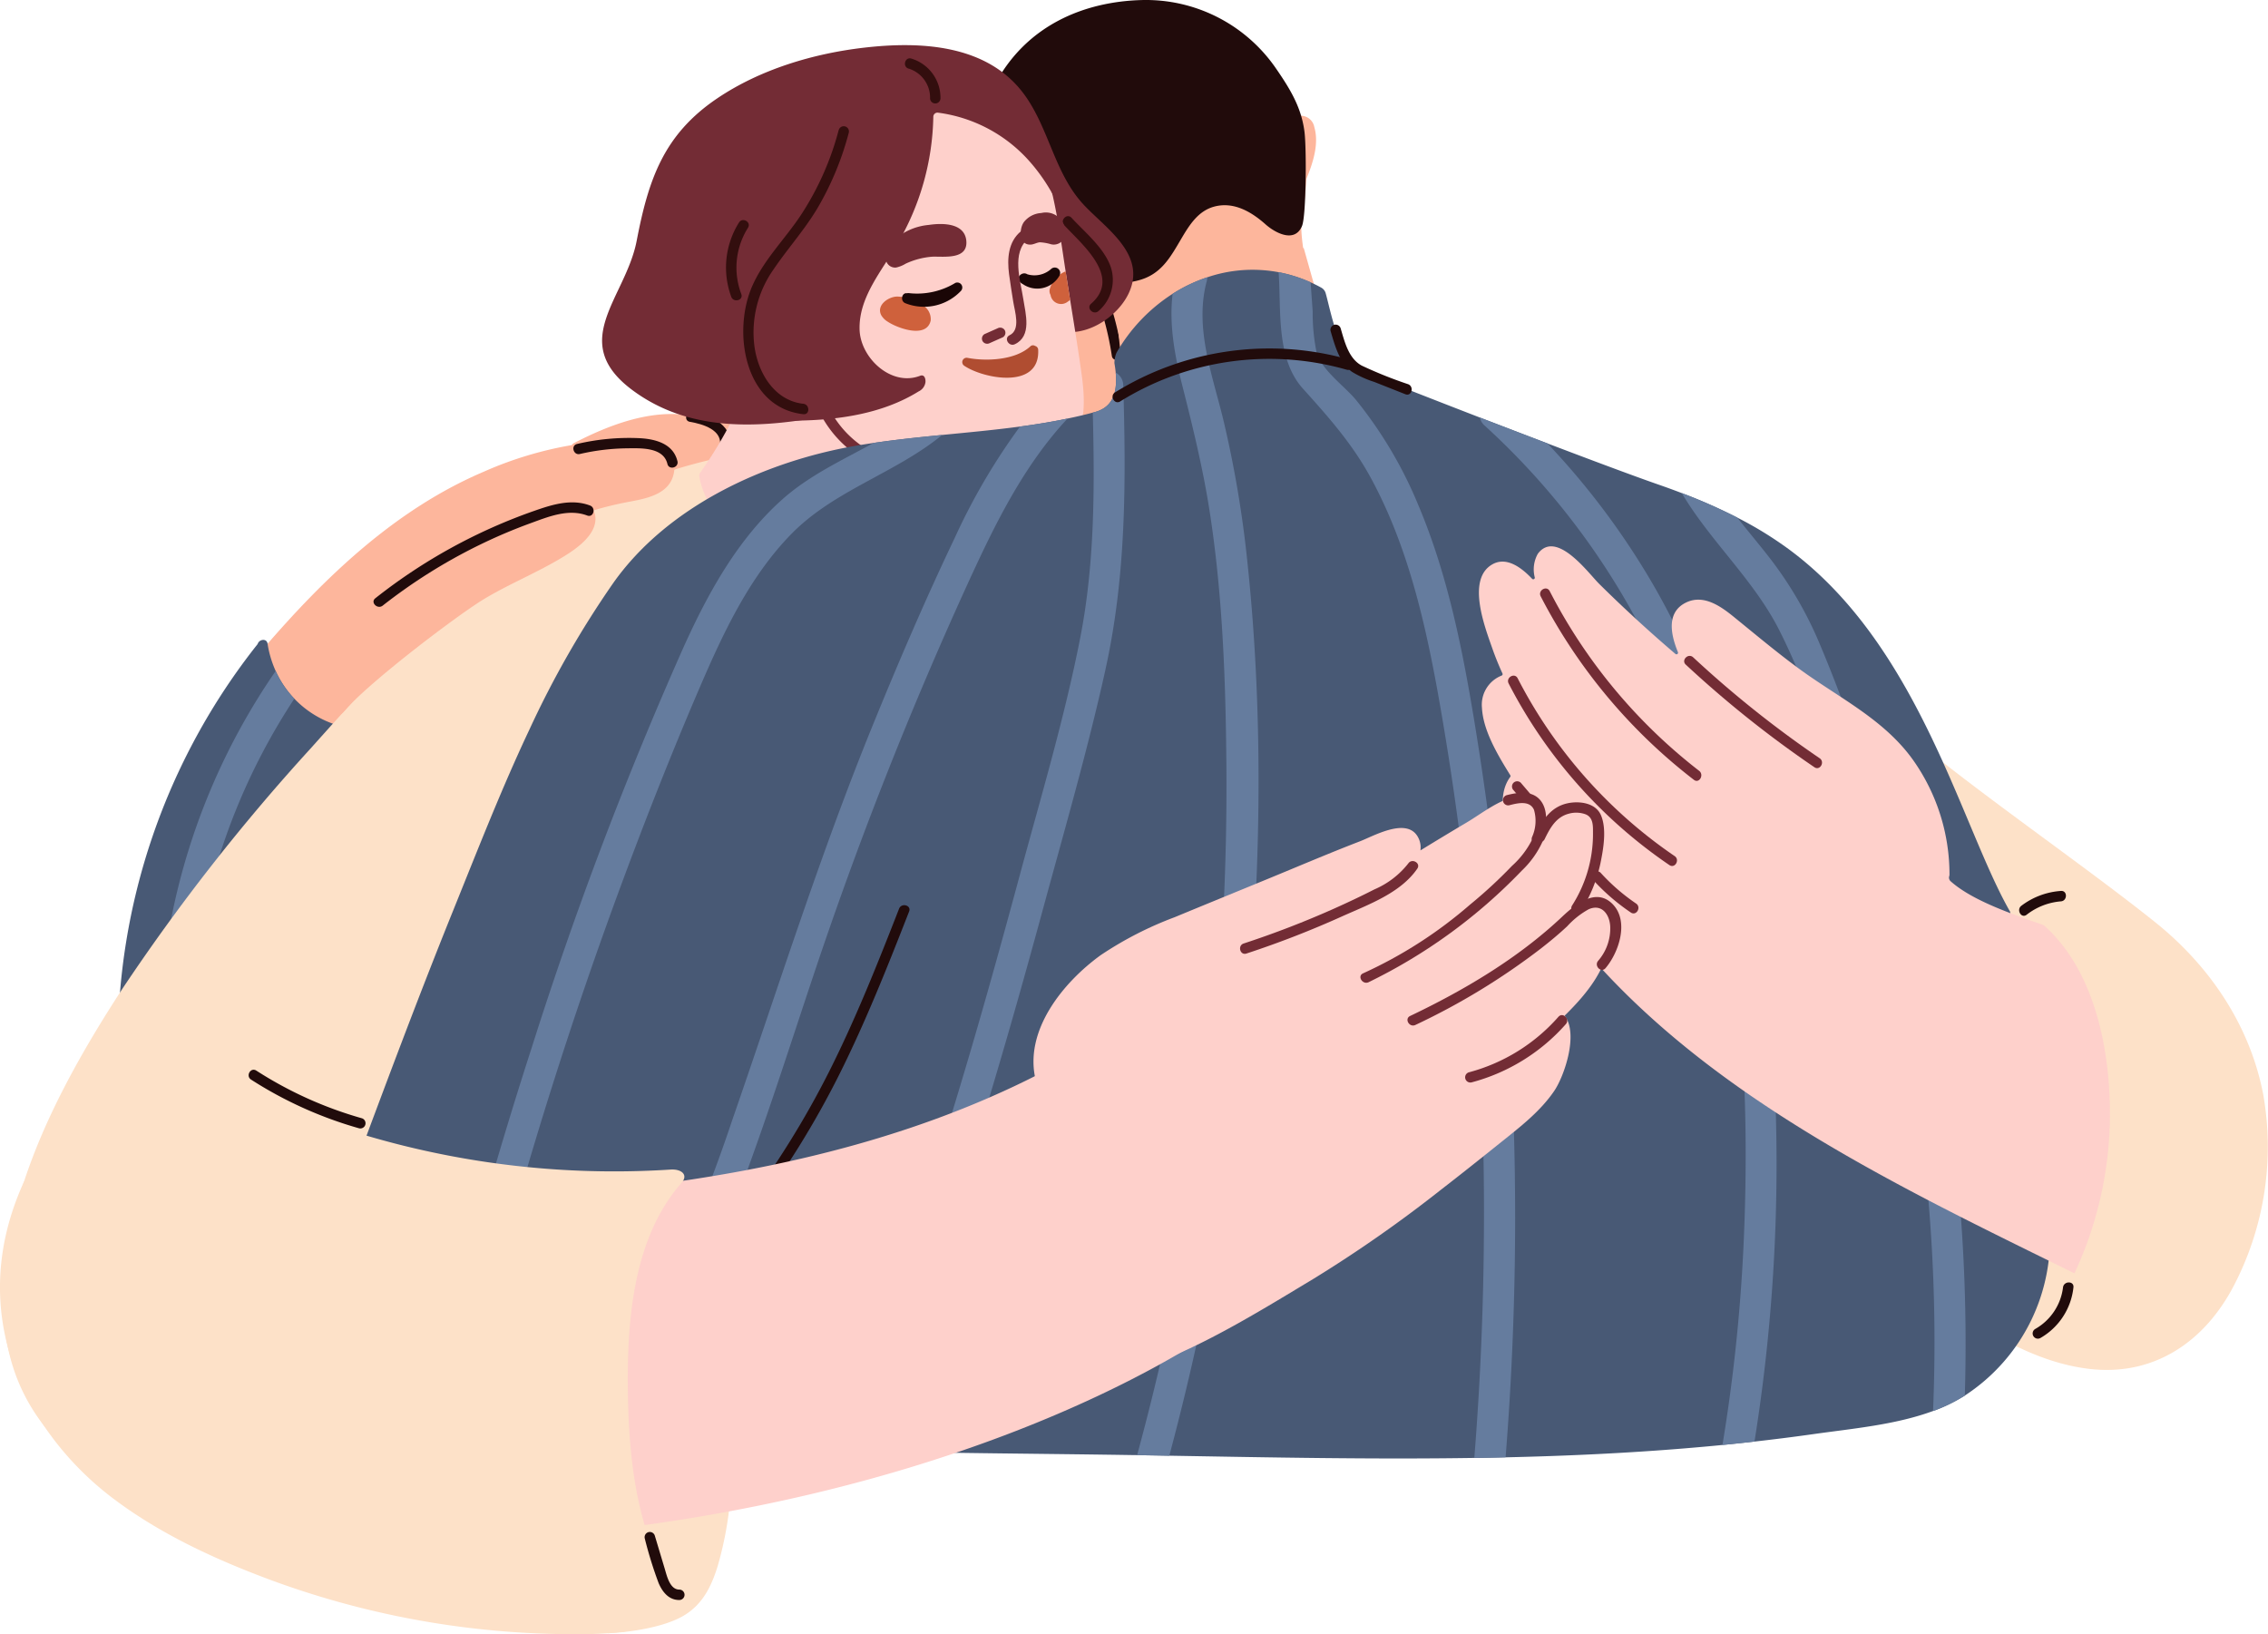
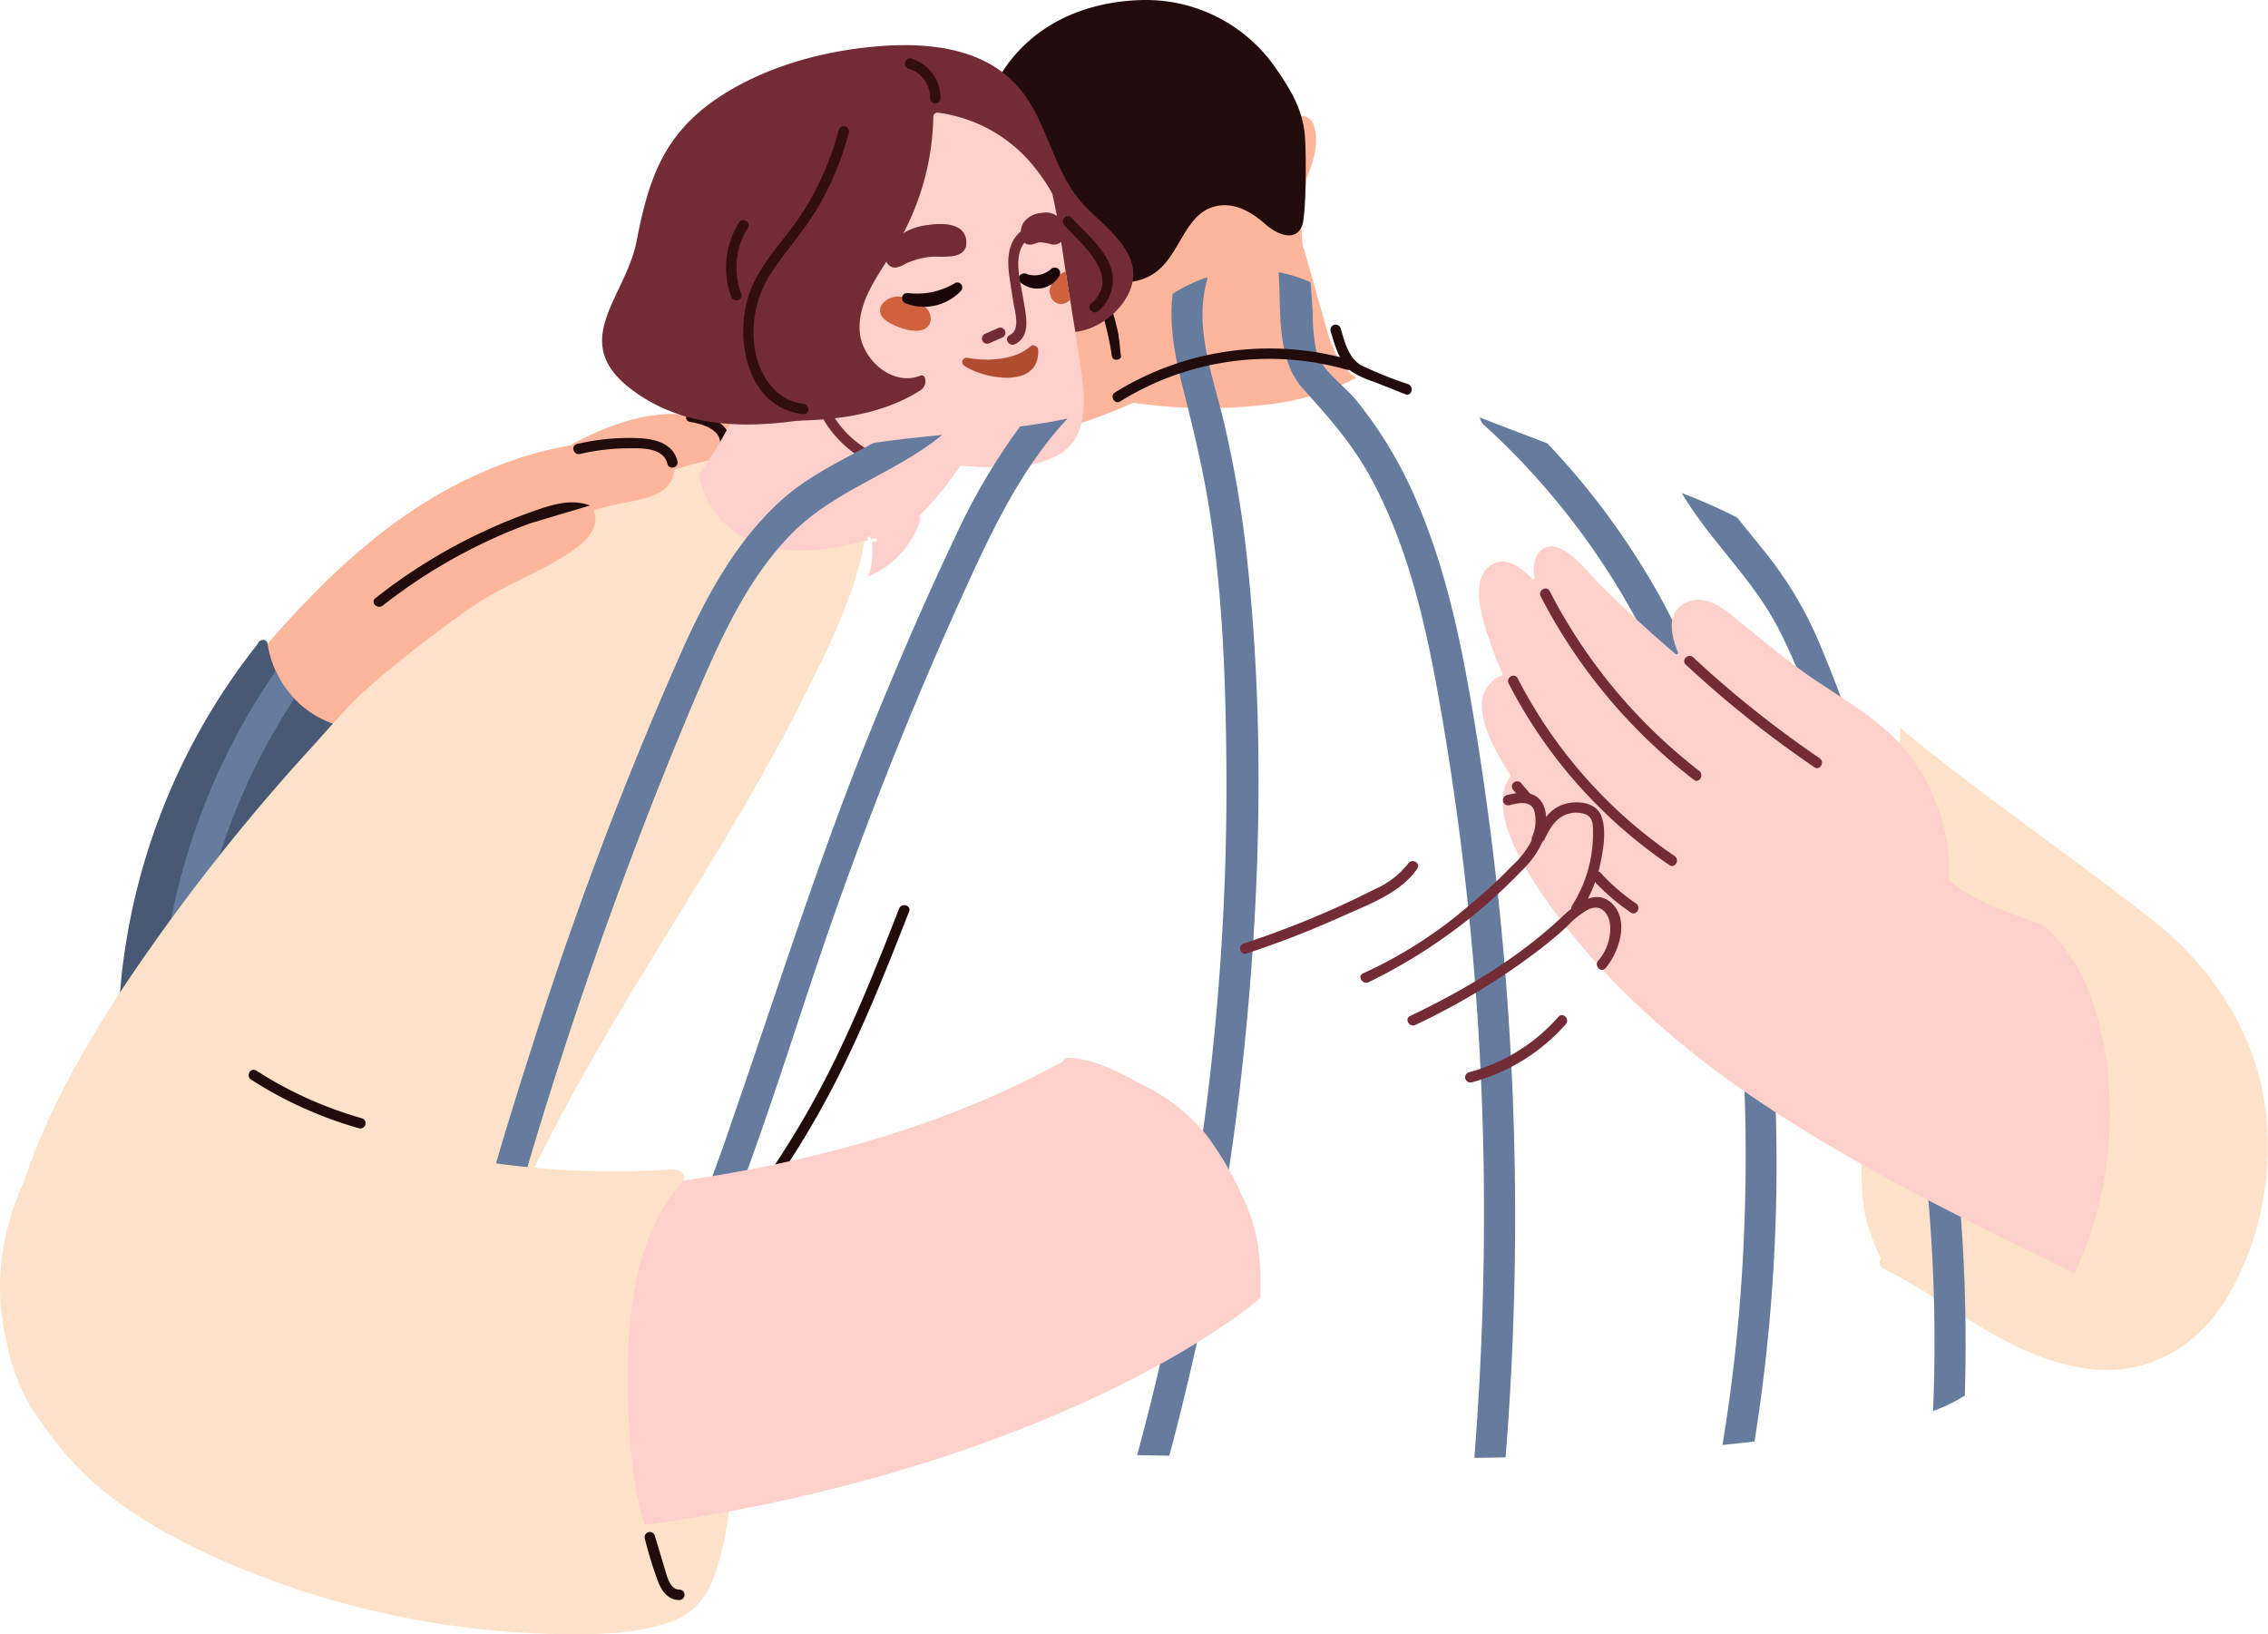
<svg xmlns="http://www.w3.org/2000/svg" width="319.145" height="229.947" viewBox="0 0 319.145 229.947">
  <defs>
    <clipPath id="clip-path">
      <rect id="長方形_3434" data-name="長方形 3434" width="319.145" height="229.947" fill="none" />
    </clipPath>
  </defs>
  <g id="グループ_1273" data-name="グループ 1273" transform="translate(0 0)">
    <g id="グループ_1272" data-name="グループ 1272" transform="translate(0 0)" clip-path="url(#clip-path)">
      <path id="パス_11022" data-name="パス 11022" d="M1659.558,678.126c-1.921-9.731-7.624-18.008-15.162-24.044-10.21-8.176-25.874-18.854-35.833-27.346-.19-.162-.306,30.186-3.121,42.747a86.51,86.51,0,0,0-2.3,17.178,37.7,37.7,0,0,0,.412,8.546,29.013,29.013,0,0,0,2.273,6.218.891.891,0,0,0,.267,1.368c9.548,4.7,17.736,12.615,28.646,14.089,9.3,1.257,16.613-3.683,20.78-11.778a42.333,42.333,0,0,0,4.042-26.977" transform="translate(-1341.123 -524.319)" fill="#fde1c8" />
      <path id="パス_11023" data-name="パス 11023" d="M575.163,355.182a.23.23,0,0,0-.148.329.2.2,0,0,0-.207.119,15.774,15.774,0,0,0-1.469,4.42,3.011,3.011,0,0,0-.215.774c-.322.045-.19.516.118.472l.052-.007a.278.278,0,0,0,.124-.017l8.793-1.233c1.026-.144,2.558-.082,3.456-.665a2.191,2.191,0,0,0,.709-2.005c-.032-5.315-8.261-2.971-11.213-2.187" transform="translate(-479.312 -296.142)" fill="#fdb69c" />
      <path id="パス_11024" data-name="パス 11024" d="M291.175,359.882c-1-1.98-3.475-2.843-5.5-3.182-5.612-.937-11.5,1.339-16.4,3.873a.674.674,0,0,0-.3.283,52.317,52.317,0,0,0-12.422,3.757c-12.433,5.306-22.344,14.823-31.035,24.94a.773.773,0,0,0,.206,1.169c2.006,5.5,4.656,12.017,10.834,13.838,3.184.938,4.512-.914,6.516-3.148,2.675-2.982,5.264-6.04,7.937-9.024,10.593-11.823,23.256-20.837,38.494-25.62a.737.737,0,0,0,.436-1.04c1.185-1.706,2.279-3.792,1.239-5.845" transform="translate(-188.505 -298.231)" fill="#fdb69c" />
      <path id="パス_11025" data-name="パス 11025" d="M139.556,563.227a13.989,13.989,0,0,1-15.9-7.857,14.82,14.82,0,0,1-1.148-3.853c-.127-.806-1.2-.616-1.392.049a90.786,90.786,0,0,0-19.67,57.4.694.694,0,0,0,.708.7.807.807,0,0,0,1.162.2c3.287-2.6,5.03-6.827,7.6-10.064,3.1-3.9,6.524-7.54,9.781-11.3q10.021-11.588,19.514-23.621a1.1,1.1,0,0,0-.654-1.65" transform="translate(-84.859 -460.949)" fill="#485975" />
      <path id="パス_11026" data-name="パス 11026" d="M596.958,359.847c.744-3.288-2.544-4.882-5.218-5.33-.922-.155-1.318,1.257-.389,1.413,1.753.294,4.738,1.131,4.2,3.527-.208.918,1.2,1.31,1.413.389" transform="translate(-494.273 -296.576)" fill="#210b0b" />
      <path id="パス_11027" data-name="パス 11027" d="M164.3,581.7a89.227,89.227,0,0,0-13.131,32.342c-.532,2.779-4.771,1.592-4.239-1.172a92.864,92.864,0,0,1,14.743-35.062A14.111,14.111,0,0,0,164.3,581.7" transform="translate(-122.882 -483.389)" fill="#657c9e" />
      <path id="パス_11028" data-name="パス 11028" d="M122.6,382.33c-1.7-2.112-6.291-6.246-4.949-3.332-33.815.83-53.358,22.1-71.524,42.412a283.873,283.873,0,0,0-26.544,33.85c-7.554,11.6-15.028,25.177-16.56,39.152-1.183,10.788.685,25.576,22.583,34.279,10.748,4.271,28.009-5.506,30.671-7.38a20.109,20.109,0,0,0,5.709-7.037c3.739-6.787,6.634-14.01,9.664-21.13,5.951-13.984,13.295-27.137,21.2-40.1,7.736-12.68,15.748-25.225,22.434-38.505,3.68-7.31,7.6-15.091,8.86-23.26.465-3.015.464-6.453-1.545-8.952" transform="translate(-2.303 -316.224)" fill="#fde1c8" />
      <path id="パス_11029" data-name="パス 11029" d="M1108.329,101.183a1.943,1.943,0,0,0-1.956-1.587c-.9.12-1.443,1.11-1.8,2a.254.254,0,0,0-.117.129,14.187,14.187,0,0,0-.666,5.977c.065,1.6.3,3.122,1.714,4.069a.255.255,0,0,0,.37-.15c1.248-3.012,3.449-7.084,2.453-10.444" transform="translate(-923.386 -83.311)" fill="#fdb69c" />
      <path id="パス_11030" data-name="パス 11030" d="M910.811,39.052c-.387-2.6-1.1-5.721-.733-8.343a26.978,26.978,0,0,0-2.523-18.323C904.081,5.871,897.263,1.811,889.7.852a17.28,17.28,0,0,0-17.535,9.433c-3.694,7.367-3.954,17.356-2.486,25.144,1.759,9.332,3.248,16.77,7.98,25.041-.018.245,13.809-4.383,16.2-8.057a22.678,22.678,0,0,1,9.412-7.852c2.243-1.1,7.541-5.5,7.539-5.508" transform="translate(-726.868 -0.601)" fill="#fdb69c" />
      <path id="パス_11031" data-name="パス 11031" d="M894.678,18.57c-.444-3.532-2.084-6.14-4.107-9.071A22.2,22.2,0,0,0,871.781.011c-7.992.21-16.367,3.469-20.822,12.176-1.986-.7-.312,7.491.29,11.352.62,3.98,1.9,9.069,4.517,12.273a3.264,3.264,0,0,0,2.662,1.442c.649-.039.966-.41,1.545-.566,1.615-.434,2.225-.134,3.354.931a8.618,8.618,0,0,0,7.865,1.864c3.325-.824,4.6-3.269,6.209-5.991,1.092-1.847,2.324-3.8,4.537-4.408,2.782-.759,5.278.728,7.266,2.494,1.331,1.182,4.1,2.69,5.128.216.591-1.415.643-10.863.346-13.224" transform="translate(-711.113 -0.004)" fill="#210b0b" />
      <path id="パス_11032" data-name="パス 11032" d="M642.967,288.552a21.215,21.215,0,0,0-32.354-8.508,1.3,1.3,0,0,0-.444,1.451,59.636,59.636,0,0,1-7.923,15.646.792.792,0,0,0-.133.618,12.387,12.387,0,0,0,7.345,9.016c5.231,2.287,11.018,1.252,16.362-.124l.022-.071c-.273-.394.32-.6.409-.26.018.07.026.138.042.208l.512-.134c.38-.1.486.659-.182.444l-.231.191a10.509,10.509,0,0,1-.522,4.743,13.075,13.075,0,0,0,7.252-7.654,1.046,1.046,0,0,0-.036-.861c1.128-1.257,2.314-2.472,3.323-3.759a70.042,70.042,0,0,0,5.523-8.206,1.129,1.129,0,0,0,.124-.914,1.364,1.364,0,0,0,.911-1.824" transform="translate(-503.706 -230.644)" fill="#fed0cb" />
      <path id="パス_11033" data-name="パス 11033" d="M949.423,266.716a42.646,42.646,0,0,1,1.275,5.76c.169.926,1.581.534,1.413-.389a42.66,42.66,0,0,0-1.274-5.76c-.292-.892-1.707-.51-1.413.389" transform="translate(-794.241 -222.382)" fill="#210b0b" />
      <path id="パス_11034" data-name="パス 11034" d="M702.15,343.2a15.9,15.9,0,0,0,6.876,7.9.733.733,0,0,0,.739-1.265,14.307,14.307,0,0,1-6.2-7.023c-.351-.862-1.769-.485-1.413.389" transform="translate(-587.362 -286.386)" fill="#732c35" />
      <path id="パス_11035" data-name="パス 11035" d="M586.136,61.213c-4.065-4.435-4.807-10.808-8.384-15.565-5.2-6.917-14.547-7.334-22.434-6.419-7.125.827-14.588,3.042-20.653,7.136-7.575,5.113-9.679,11.478-11.328,20.036-1.555,8.075-9.809,14.23-.52,21.07,9.545,7.029,21.606,4.864,32.347,2.525a.641.641,0,0,0,.426-.286,42.335,42.335,0,0,0,25.771-10.142.6.6,0,0,0,.191-.716l.267-.21a.723.723,0,0,0,.182.118c3.924,1.761,9.092-1.49,10.682-5.213,2.308-5.4-3.484-8.99-6.548-12.333" transform="translate(-433.746 -32.52)" fill="#732c35" />
      <path id="パス_11036" data-name="パス 11036" d="M705.86,96.291c-.425-2.9-.894-5.8-1.362-8.692q-.278-1.729-.552-3.467c-.029-.181-.059-.361-.083-.542-1.079-6.954-1.856-14.376-5.542-20.515-3.374-5.606-9.444-9.566-16.1-8.673a1.2,1.2,0,0,0-.43-.049c-9.2.674-16.447,9.1-18.8,17.531-1.973,7.066-1.011,18.317,6.6,21.462,1.48.615,1.9,5.977,2.3,7.379,2.212,7.681,10.074,9.517,17.121,10.182,5.083.478,14.728,1.084,16.818-5.054,1.03-3.028.488-6.475.029-9.561" transform="translate(-553.912 -45.407)" fill="#fed0cb" />
      <path id="パス_11037" data-name="パス 11037" d="M995.478,210.848c-2.777-1.992-3.576-5.282-4.456-8.391q-1.376-4.86-2.748-9.723c-.086-.019-.172-.042-.257-.061-3.175-.7-7.764-4.613-11.373-3.969a11.827,11.827,0,0,0-2.977.97c-1.139,4.868-4.694,9.658-9.71,9.713a37.221,37.221,0,0,0-1.94,3.62c.222,2.088.224,2.088.442,4.176.254,2.432,1.163,5.054-.416,6.926.567.1.558.091,1.1.177a70.042,70.042,0,0,0,19.929.448,35.713,35.713,0,0,0,12.6-3.765c-.06-.042-.125-.078-.184-.121" transform="translate(-804.81 -157.809)" fill="#fdb69c" />
      <path id="パス_11038" data-name="パス 11038" d="M540.115,1153.87c-1.187-4.9-5.062-12.456-11.207-11.588-3.044.43-4.23,3.018-4.836,5.733a37.406,37.406,0,0,0-.492,10.87c.311,4.276.924,8.531.917,12.825-.006,4.261-1.123,13.891-1.087,13.663,3.121-.147,7.713-.818,10.488-2.374,2.792-1.565,4.073-4.166,4.982-7.123a49.944,49.944,0,0,0,1.871-11,35.6,35.6,0,0,0-.636-11" transform="translate(-437.877 -955.562)" fill="#fde1c8" />
      <path id="パス_11039" data-name="パス 11039" d="M656.081,72.852c0-.013-.008-.025-.011-.038-1.412-6.107-3.3-12.168-6.949-17.3a18.852,18.852,0,0,0-3.738-4.165,12.187,12.187,0,0,0-5.6-1.946,32.234,32.234,0,0,0-29.84,11.417,22.836,22.836,0,0,0-4.464,11.267c-.641,4.562-.858,9.21-1.086,13.808-.111,2.24-.432,4.7.427,6.833a8.288,8.288,0,0,0,3.478,3.791,27.022,27.022,0,0,0,5.384,2.467c1.852.643,2,1.245,4.1,1.207,5.84-.1,11.956-.98,17-4.116a1.672,1.672,0,0,0,.949-1.3c.04-.475-.146-1.128-.755-.893-4.049,1.564-8.4-2.5-8.516-6.5-.134-4.622,3.234-8.355,5.375-12.152a36.5,36.5,0,0,0,5-17.778.587.587,0,0,1,.647-.593,20.784,20.784,0,0,1,12.667,6.6,25.6,25.6,0,0,1,5.449,9.5c.007.021.013.042.018.063.418,1.818.8,3.639,1.164,5.438a.214.214,0,0,0,.3.159.27.27,0,0,0,.258-.3,32.081,32.081,0,0,0-1.257-5.463" transform="translate(-505.503 -41.01)" fill="#732c35" />
-       <path id="パス_11040" data-name="パス 11040" d="M518.852,366.379c-1.929-16.974-5.357-43.452-5.538-43.759-4.332-7.549-8.272-20.485-15.221-32.41-4.009-6.885-9.02-13.429-15.69-18.41-.01,0-.014-.015-.024-.02a52.437,52.437,0,0,0-7.457-4.6,75.932,75.932,0,0,0-7.8-3.443q-1.641-.63-3.306-1.206c-3.287-1.143-9.176-3.34-15.6-5.787-3.12-1.187-6.363-2.432-9.5-3.638-3.16-1.221-6.207-2.408-8.9-3.462-3.047-1.192-5.64-2.222-7.428-2.945-2.085-.845-3.36-3.858-4.2-6.646-.537-1.782-.894-3.467-1.172-4.434a1.309,1.309,0,0,0-.63-.791q-.74-.41-1.494-.747a19.764,19.764,0,0,0-14.533-.708,21.789,21.789,0,0,0-4.879,2.324,24.08,24.08,0,0,0-7.9,8.292,3.787,3.787,0,0,0-.293,1.475c.083.469.142.908.181,1.318.317,3.5-.884,5.01-2.994,5.572l-.229.059c-1.182.317-2.359.591-3.55.835-2.222.469-4.454.825-6.7,1.128-3.638.488-7.291.825-10.948,1.182-3.228.318-6.446.65-9.65,1.123q-1.384.205-2.759.444c-12.682,2.241-26.253,8.482-33.875,19.269a135.263,135.263,0,0,0-11.778,20.578c-3.228,6.827-6.055,13.834-8.917,20.949q-.9,2.241-1.807,4.493c-4.957,12.267-9.581,24.666-14.2,37.064a1.342,1.342,0,0,0-.054.8c-3.838,8.692-7.54,19.489-.757,27.708,3.413,4.141,8.6,5.108,13.634,5.865q9.12,1.377,18.3,2.334c12,1.25,24.055,1.875,36.122,2.232q2.344.066,4.7.117c12.618.308,25.247.361,37.85.561.205,0,.41,0,.615.01,1.509.025,3.023.049,4.532.078,14.3.244,28.616.532,42.919.313q2.2-.029,4.4-.083c8.409-.19,16.813-.571,25.2-1.26,1.773-.147,3.545-.3,5.318-.479q2.256-.22,4.507-.478,4.2-.469,8.375-1.06c5.5-.777,11.485-1.3,16.75-3.238.254-.083.5-.181.747-.279a23.136,23.136,0,0,0,3.721-1.89,26.371,26.371,0,0,0,11.9-24.348" transform="translate(-230.47 -194.358)" fill="#485975" />
      <path id="パス_11041" data-name="パス 11041" d="M661.123,779.91c-3.022,7.74-6.1,15.479-9.838,22.908a127.113,127.113,0,0,1-12.108,19.42c-.568.753.7,1.484,1.265.739a127.334,127.334,0,0,0,12.269-19.741c3.72-7.444,6.8-15.191,9.825-22.937.343-.879-1.073-1.259-1.413-.389" transform="translate(-534.608 -652.052)" fill="#210b0b" />
      <path id="パス_11042" data-name="パス 11042" d="M465,374.515c-6.6,5.411-15.216,7.764-21.277,13.986-5.865,6.021-9.522,13.839-12.809,21.472-3.926,9.127-7.574,18.376-11.026,27.693q-10.5,28.355-18.215,57.642c-.723,2.74-4.961,1.573-4.239-1.167q4.454-16.869,9.825-33.475a538.9,538.9,0,0,1,21.418-56.446c3.423-7.545,7.579-15.08,13.844-20.656,3.794-3.374,8.419-5.5,12.828-7.925,3.208-.474,6.426-.806,9.649-1.123" transform="translate(-332.419 -313.315)" fill="#657c9e" />
      <path id="パス_11043" data-name="パス 11043" d="M611.371,360.38c-6.3,6.749-10.357,15.163-14.176,23.513a557.536,557.536,0,0,0-21.662,55.074c-5.967,17.839-11.456,35.931-20.241,52.647-1.314,2.51-5.108.283-3.794-2.217a218.147,218.147,0,0,0,12.648-30.184c6.451-18.576,12.325-37.284,19.748-55.518,3.643-8.951,7.462-17.848,11.627-26.575a88.363,88.363,0,0,1,9.161-15.612c2.242-.3,4.473-.659,6.69-1.128" transform="translate(-461.148 -301.49)" fill="#657c9e" />
-       <path id="パス_11044" data-name="パス 11044" d="M753.747,362.606c-2.5,11.3-5.738,22.468-8.775,33.631-3.047,11.2-6.211,22.365-9.674,33.446-4.541,14.513-9.62,28.88-15.563,42.88q-2.351-.052-4.7-.117,3.457-8.013,6.529-16.188c7.965-21.145,14.235-42.88,20.114-64.684,2.979-11.046,6.295-22.107,8.5-33.338,2.061-10.494,2.056-21.15,1.787-31.79l.229-.059c2.109-.562,3.311-2.071,2.993-5.572a2.072,2.072,0,0,1,1.065,1.821c.4,13.458.42,26.756-2.51,39.97" transform="translate(-598.191 -268.39)" fill="#657c9e" />
      <path id="パス_11045" data-name="パス 11045" d="M994.172,347.976a366.554,366.554,0,0,1-10.465,56.588c-1.509-.029-3.023-.054-4.532-.078q3.75-13.786,6.4-27.845a358.856,358.856,0,0,0,6.163-69.25c-.1-11.988-.532-24.114-2.4-35.975-.928-5.889-2.339-11.637-3.8-17.414-1.079-4.268-1.88-8.59-1.367-12.921a21.79,21.79,0,0,1,4.879-2.324,2.443,2.443,0,0,1-.083.576c-1.768,6.617.869,13.3,2.393,19.7A154.813,154.813,0,0,1,994.65,278.4c2.476,23.02,1.934,46.577-.479,69.577" transform="translate(-819.165 -199.741)" fill="#657c9e" />
      <path id="パス_11046" data-name="パス 11046" d="M1132.975,401.142q-2.2.051-4.4.083,1.275-16,1.353-32.069a413.587,413.587,0,0,0-6.583-76.126c-1.871-10.206-4.351-20.544-9.347-29.72-2.593-4.771-5.933-8.536-9.537-12.531-3.824-4.243-3.047-11.027-3.423-16.389a20.1,20.1,0,0,1,4.5,1.421l.293,4.1a27.5,27.5,0,0,0,.552,5.782c.786,2.578,3.9,4.668,5.582,6.719a59.706,59.706,0,0,1,8.717,14.718c4.126,9.757,6.206,20.183,7.92,30.589q3.128,19.016,4.561,38.256a426.217,426.217,0,0,1-.186,65.163" transform="translate(-921.114 -196.09)" fill="#657c9e" />
      <path id="パス_11047" data-name="パス 11047" d="M1313,503.6q-2.249.256-4.507.478a241.006,241.006,0,0,0,2.949-27.727c1.045-21.916-.371-44.648-6.109-65.89a103.672,103.672,0,0,0-30.306-49.814,2.027,2.027,0,0,1-.669-1.133c3.14,1.206,6.382,2.451,9.5,3.638a106.472,106.472,0,0,1,15.3,20.607c10.826,19.055,14.669,41.029,16.281,62.638A247.3,247.3,0,0,1,1313,503.6" transform="translate(-1066.114 -300.766)" fill="#657c9e" />
      <path id="パス_11048" data-name="パス 11048" d="M1488.019,551.559a23.136,23.136,0,0,1-3.721,1.89c-.244.1-.493.2-.747.278a233.14,233.14,0,0,0-11.593-82.923c-2.945-8.971-5.757-18.444-10.021-26.892-3.6-7.144-9.7-12.516-13.746-19.343a75.965,75.965,0,0,1,7.8,3.443c1.377,1.739,2.8,3.438,4.18,5.186a53.469,53.469,0,0,1,7.369,12.452c3.716,8.785,6.788,17.971,9.649,27.063a234.418,234.418,0,0,1,7.076,28.626,240.178,240.178,0,0,1,3.755,50.22" transform="translate(-1211.538 -355.19)" fill="#657c9e" />
      <path id="パス_11049" data-name="パス 11049" d="M1369.008,531.2c-6.151-5.98-22.784-8.032-29.111-13.654a.684.684,0,0,1-.2-.72.744.744,0,0,0,.035-.234,27.86,27.86,0,0,0-5.066-16.03c-4.147-5.872-10.642-8.885-16.286-13.059-3.088-2.284-6.027-4.747-9.007-7.168-1.83-1.487-4.232-3.194-6.684-2.023-2.647,1.264-2.342,4.143-1.169,6.992a.222.222,0,0,1-.347.255q-5.55-4.732-10.739-9.866c-1.529-1.52-6.028-7.7-8.626-4.233a4.492,4.492,0,0,0-.431,3.34.218.218,0,0,1-.375.185c-1.717-1.82-3.747-3.1-5.615-2.022-3.646,2.1-1.01,8.877-.008,11.75.428,1.228.916,2.426,1.452,3.6a.216.216,0,0,1-.131.295,4.4,4.4,0,0,0-2.754,4.543c.166,3.19,2.192,6.585,3.986,9.475a.212.212,0,0,1-.012.239c-3.262,4.447,1.852,12.614,4.38,16.329,17.371,25.534,46.55,39.509,73.538,52.787.2.1,3.844,1.913,3.892,1.81.032-.07,15.382-36.657,9.278-42.591" transform="translate(-1065.408 -393.545)" fill="#fed0cb" />
      <path id="パス_11050" data-name="パス 11050" d="M580.461,944.148a.494.494,0,0,0,.049-.211c.069-4.227-.188-8.077-1.868-12.006a45.712,45.712,0,0,0-5.7-10.162,26.344,26.344,0,0,0-8.792-6.982c-3.328-1.751-7.016-3.887-10.868-3.911a.448.448,0,0,0-.463.436c-18.5,10.227-39.262,15.211-60.122,17.735a.423.423,0,0,0-.677-.022,24.35,24.35,0,0,0-4.6,9A114.942,114.942,0,0,0,484.28,950.9a52.8,52.8,0,0,0,1.673,25.553c0,.194,0,.369-.01.545-1.19.034-2.384.028-3.583-.028-.628-.029-.625,1.036,0,.977,51.6-4.875,85.4-22.823,97.954-33.122a.516.516,0,0,0,.147-.681" transform="translate(-403.143 -762.028)" fill="#fed0cb" />
      <path id="パス_11051" data-name="パス 11051" d="M96.2,1031.565c-6.661-7.95-7.775-20.3-7.857-30.25-.08-9.706.857-21.061,7.566-28.672.989-1.122-.016-1.973-1.582-1.861a123.244,123.244,0,0,1-49.59-7.009,1.026,1.026,0,0,0-1.356.571c-3.182.56-6.434.2-9.633.68a42.581,42.581,0,0,0-10.175,3.266c-6.591,2.788-19.92,3.585-20.2,4.2-8.643,18.931.7,35.557,12.4,44.456,6.589,5.01,14.231,8.556,21.95,11.448a123.342,123.342,0,0,0,40.937,7.742c5.123.081,10.386.048,15.221-1.842.422-.165,3.264-1.6,2.316-2.733" transform="translate(0 -806.216)" fill="#fde1c8" />
-       <path id="パス_11052" data-name="パス 11052" d="M971.062,704.526c-.023-1.718-.371-3.612-2.241-4.071a5.331,5.331,0,0,0-2.651.059c2.2-3.1,4.2-6.833,3.3-10.109a3.664,3.664,0,0,0-3.808-2.855c-1.847.112-3.116,1.284-4.349,2.5.5-2.477,0-5.049-3.265-4.559-2.547.383-5.012,2.41-7.177,3.69s-4.318,2.584-6.464,3.9a3.011,3.011,0,0,0-.473-2.081c-1.659-2.5-6.133.066-8.03.8-4.351,1.677-8.645,3.512-12.958,5.286-4.373,1.8-8.751,3.585-13.12,5.394a50.36,50.36,0,0,0-10.382,5.32c-5.307,3.827-10.92,10.692-9.156,17.667a.809.809,0,0,0,.173.607.942.942,0,0,0,.354.485,62,62,0,0,1,9.9,20.161c1.525,5.493,6.574,18.42,7.176,18.185,7.183-2.8,14.86-7.57,21.482-11.552a185.9,185.9,0,0,0,17.812-12.439c2.9-2.24,5.758-4.524,8.616-6.812,2.687-2.152,5.475-4.3,7.433-7.178,1.438-2.112,3.446-8.057,1.462-10.587,3.283-3.229,6.425-7.041,6.359-11.805" transform="translate(-744.529 -573.426)" fill="#fed0cb" />
      <path id="パス_11053" data-name="パス 11053" d="M321.535,381.832a.507.507,0,0,0-.326.46,48.568,48.568,0,0,0-8.676,8.72,39.82,39.82,0,0,0-7.948,5.385.408.408,0,0,0-.467.123c-.427.476-.842.961-1.26,1.444l-.073.068a.459.459,0,0,0-.05.074c-2.067,2.4-4.032,4.876-5.86,7.461-2.012,2.844-4.6,6.064-5.639,9.425-.356,1.149-.729,4.486.52,3.01,3.468-4.1,16.169-13.7,19.757-15.844,3.336-2,6.926-3.485,10.282-5.429,1.94-1.124,5.231-3.125,5.348-5.684a2.811,2.811,0,0,0-.261-1.338c1.441-.437,2.912-.8,4.4-1.093,2.539-.5,6.2-.942,6.873-4.047,1.6-7.377-13.691-3.9-16.624-2.734" transform="translate(-243.357 -317.896)" fill="#fdb69c" />
-       <path id="パス_11054" data-name="パス 11054" d="M352.11,433.012c-2.584-.978-5.274-.144-7.766.725A77.011,77.011,0,0,0,321.9,446.063c-.741.582.3,1.612,1.036,1.036a76.355,76.355,0,0,1,13.457-8.46,74.351,74.351,0,0,1,7.33-3.128c2.517-.918,5.342-2.091,8-1.086.883.334,1.264-1.082.389-1.413" transform="translate(-269.085 -361.885)" fill="#210b0b" />
+       <path id="パス_11054" data-name="パス 11054" d="M352.11,433.012c-2.584-.978-5.274-.144-7.766.725A77.011,77.011,0,0,0,321.9,446.063c-.741.582.3,1.612,1.036,1.036a76.355,76.355,0,0,1,13.457-8.46,74.351,74.351,0,0,1,7.33-3.128" transform="translate(-269.085 -361.885)" fill="#210b0b" />
      <path id="パス_11055" data-name="パス 11055" d="M508.37,380.328c-.59-2.457-3.075-3.111-5.3-3.232a31.878,31.878,0,0,0-8.817.812c-.919.21-.53,1.623.39,1.413a30.792,30.792,0,0,1,6.6-.8c1.923-.017,5.144-.2,5.717,2.194.22.916,1.633.528,1.413-.389" transform="translate(-413.045 -315.44)" fill="#210b0b" />
      <path id="パス_11056" data-name="パス 11056" d="M906.617,237.668a3.966,3.966,0,0,1-.366.278,1.5,1.5,0,0,1-2.393-.986,1.035,1.035,0,0,1-.093-.864,3.839,3.839,0,0,1,2.217-2.437c.025.181.054.361.083.542q.271,1.736.552,3.467" transform="translate(-756.031 -195.477)" fill="#cf613c" />
      <path id="パス_11057" data-name="パス 11057" d="M763.7,256.5a6.235,6.235,0,0,0-3.53-1.169c-1.223.033-2.959,1.232-2.191,2.652a2.65,2.65,0,0,0,.92.9c1.367.9,5.444,2.41,6.024-.174A2.261,2.261,0,0,0,763.7,256.5" transform="translate(-633.958 -213.604)" fill="#cf613c" />
      <path id="パス_11058" data-name="パス 11058" d="M881.583,230.56a3.52,3.52,0,0,1-3.346.742c-.739-.481-1.72.51-1,1.111l.028.021a.744.744,0,0,0,.3.224,3.583,3.583,0,0,0,5.215-1.2.762.762,0,0,0-1.2-.9" transform="translate(-733.676 -192.71)" fill="#1a0606" />
      <path id="パス_11059" data-name="パス 11059" d="M869.038,198.2c-1.817,1.488-1.959,3.86-1.678,6.031.168,1.3.391,2.6.591,3.892.21,1.36,1.089,3.951-.516,4.709-.852.4-.109,1.666.739,1.265,2.433-1.148,1.507-4.3,1.19-6.364-.4-2.6-1.7-6.52.71-8.5.73-.6-.312-1.629-1.036-1.036" transform="translate(-725.37 -165.663)" fill="#732c35" />
      <path id="パス_11060" data-name="パス 11060" d="M846.666,284.314l1.846-.821a.737.737,0,0,0,.263-1,.751.751,0,0,0-1-.263l-1.846.82a.738.738,0,0,0-.263,1,.751.751,0,0,0,1,.263" transform="translate(-707.393 -236.038)" fill="#732c35" />
      <path id="パス_11061" data-name="パス 11061" d="M838.848,297.416a.53.53,0,0,0-.668.062c-2.137,1.97-6.255,2.119-8.872,1.609a.612.612,0,0,0-.434,1.114c2.707,1.838,10.663,3.387,10.411-2.225a.574.574,0,0,0-.438-.561" transform="translate(-693.195 -248.74)" fill="#b04d31" />
      <path id="パス_11062" data-name="パス 11062" d="M784.216,243.312a10.376,10.376,0,0,1-6.374,1.416,1.013,1.013,0,0,0-.388.008c-.716-.125-.984,1.1-.22,1.4a7.15,7.15,0,0,0,7.81-1.718.7.7,0,0,0-.828-1.111" transform="translate(-649.839 -203.472)" fill="#1a0606" />
      <path id="パス_11063" data-name="パス 11063" d="M779.785,51.649a4.278,4.278,0,0,1,3.02,4.2.733.733,0,0,0,1.465,0,5.767,5.767,0,0,0-4.1-5.608c-.9-.275-1.29,1.139-.389,1.413" transform="translate(-651.929 -41.999)" fill="#330e0e" />
      <path id="パス_11064" data-name="パス 11064" d="M653.473,109.248a40.577,40.577,0,0,1-5.255,11.871c-2.253,3.443-5.332,6.4-6.968,10.221-2.731,6.382-1.038,16.989,7.245,17.9.936.1.928-1.362,0-1.465-4.114-.455-6.416-4.416-6.894-8.185a15.366,15.366,0,0,1,2.7-10.721c2.035-3.007,4.472-5.68,6.307-8.831a42.03,42.03,0,0,0,4.282-10.405.733.733,0,0,0-1.413-.389" transform="translate(-535.452 -90.961)" fill="#330e0e" />
      <path id="パス_11065" data-name="パス 11065" d="M627,189.84a11.886,11.886,0,0,0-1.089,10.453c.326.876,1.742.5,1.413-.389a10.488,10.488,0,0,1,.941-9.324c.5-.8-.765-1.537-1.265-.739" transform="translate(-523.011 -158.531)" fill="#330e0e" />
      <path id="パス_11066" data-name="パス 11066" d="M915.369,187.409c2.545,2.766,8.116,7.3,3.781,11.055-.714.618.326,1.65,1.036,1.036a5.788,5.788,0,0,0,1.747-6.169c-.93-2.723-3.636-4.9-5.528-6.958-.64-.7-1.674.343-1.036,1.036" transform="translate(-765.619 -155.726)" fill="#330e0e" />
      <path id="パス_11067" data-name="パス 11067" d="M774.241,195.263c-.228-2.551-3.383-2.53-5.277-2.246a8.427,8.427,0,0,0-4.831,2.064,4.191,4.191,0,0,0-1.172,2.252,1.31,1.31,0,0,0,1.415,1.676,4.384,4.384,0,0,0,1.332-.541,10.76,10.76,0,0,1,3.731-.98c1.558-.069,5.043.492,4.8-2.226" transform="translate(-638.262 -161.369)" fill="#732c35" />
      <path id="パス_11068" data-name="パス 11068" d="M884.694,184.324a2.708,2.708,0,0,0-2.851-1.072,3.347,3.347,0,0,0-2.459,1.282c-.7,1-.708,3.254.978,3.162.443-.024.834-.287,1.279-.325a6.79,6.79,0,0,1,1.6.287,1.651,1.651,0,0,0,1.74-.72,2.608,2.608,0,0,0-.287-2.613" transform="translate(-735.311 -153.28)" fill="#732c35" />
      <path id="パス_11069" data-name="パス 11069" d="M214.437,922.5a56.552,56.552,0,0,0,15.2,6.854.733.733,0,0,0,.389-1.413,55.178,55.178,0,0,1-14.848-6.706c-.8-.512-1.531.756-.739,1.265" transform="translate(-179.111 -770.597)" fill="#210b0b" />
      <path id="パス_11070" data-name="パス 11070" d="M959.13,307.449A39.737,39.737,0,0,1,991.018,303a.733.733,0,0,0,.39-1.413,41.2,41.2,0,0,0-33.017,4.6c-.794.5-.06,1.772.739,1.265" transform="translate(-801.492 -250.973)" fill="#210b0b" />
      <path id="パス_11071" data-name="パス 11071" d="M1091.511,741.752a12.142,12.142,0,0,1-4.776,3.66c-1.883.962-3.8,1.865-5.729,2.728a132.735,132.735,0,0,1-12.661,4.881c-.891.293-.509,1.709.389,1.413a136.354,136.354,0,0,0,13.429-5.216c3.674-1.657,8.238-3.266,10.612-6.726.535-.779-.734-1.513-1.265-.739" transform="translate(-893.34 -620.266)" fill="#732c35" />
      <path id="パス_11072" data-name="パス 11072" d="M1195.7,719.579a12.494,12.494,0,0,1-2.9,3.83,66.646,66.646,0,0,1-5.9,5.45,62.159,62.159,0,0,1-15.039,9.663c-.865.367-.12,1.629.739,1.265a75.729,75.729,0,0,0,21.583-15.711,13.156,13.156,0,0,0,2.929-4.107c.323-.887-1.092-1.27-1.413-.389" transform="translate(-980.041 -601.574)" fill="#732c35" />
      <path id="パス_11073" data-name="パス 11073" d="M1239.87,782.409c1.862-2.183,3.365-6.579,1.021-9s-5.3.042-7.13,1.766c-6.179,5.829-13.744,10.313-21.379,13.953-.85.406-.108,1.669.739,1.265a95.921,95.921,0,0,0,17.628-10.73c1.286-1,2.544-2.042,3.734-3.155a11.8,11.8,0,0,1,3.012-2.389c1.828-.82,2.952.7,3.04,2.417a6.942,6.942,0,0,1-1.7,4.834c-.609.714.423,1.754,1.036,1.036" transform="translate(-1013.95 -646.178)" fill="#732c35" />
      <path id="パス_11074" data-name="パス 11074" d="M1274.8,874.294a25.5,25.5,0,0,1-12.6,7.812.733.733,0,0,0,.39,1.413,26.885,26.885,0,0,0,13.25-8.189c.622-.7-.411-1.745-1.036-1.036" transform="translate(-1055.503 -731.226)" fill="#732c35" />
      <path id="パス_11075" data-name="パス 11075" d="M1323.2,696.046c.761-1.565,1.608-3.126,3.424-3.586a3.862,3.862,0,0,1,2.356.1c1.126.473,1.019,1.728,1.024,2.759a18.66,18.66,0,0,1-2.937,10.057c-.5.8.763,1.536,1.265.739a20.137,20.137,0,0,0,2.722-6.681c.411-2,.911-4.832.061-6.776-.757-1.732-3.065-2.012-4.71-1.651-2.292.5-3.5,2.31-4.469,4.3-.411.845.852,1.588,1.265.74" transform="translate(-1105.844 -577.976)" fill="#732c35" />
      <path id="パス_11076" data-name="パス 11076" d="M1295.124,684.4c1.142-.293,2.859-.719,3.457.653a5.539,5.539,0,0,1-.281,3.844c-.32.889,1.095,1.271,1.413.39.591-1.641.98-3.98-.161-5.487-1.153-1.522-3.2-1.228-4.817-.812a.733.733,0,0,0,.389,1.413" transform="translate(-1082.723 -571.102)" fill="#732c35" />
      <path id="パス_11077" data-name="パス 11077" d="M1767.451,788.548a32.33,32.33,0,0,0-9.193-7.525c-3.474-2.089-7.092-3.737-11.211-3.779a.721.721,0,0,0-.687.4c-.132-.093-.261-.189-.4-.28-.866-.582-1.676.818-.816,1.4,8.832,5.932,11.4,18.109,11.426,28.091a53.122,53.122,0,0,1-9.277,30.028.814.814,0,0,0,.29,1.106c6.6,3.354,14.136.859,18.775-4.569,5.2-6.085,6.522-14.441,6.889-22.186.375-7.9-.82-16.272-5.8-22.685" transform="translate(-1459.663 -650.221)" fill="#fde1c8" />
      <path id="パス_11078" data-name="パス 11078" d="M555.044,1320.043a57.422,57.422,0,0,0,1.951,6.29c.547,1.265,1.45,2.4,2.939,2.372a.733.733,0,0,0,0-1.465c-1.352.028-1.775-1.915-2.077-2.922l-1.4-4.664a.733.733,0,0,0-1.413.389" transform="translate(-464.314 -1103.577)" fill="#210b0b" />
-       <path id="パス_11079" data-name="パス 11079" d="M1754.565,1104.931a7.814,7.814,0,0,1-3.926,5.858.733.733,0,0,0,.74,1.265,9.346,9.346,0,0,0,4.652-7.123c.11-.934-1.356-.927-1.465,0" transform="translate(-1464.264 -923.788)" fill="#210b0b" />
-       <path id="パス_11080" data-name="パス 11080" d="M1739.757,770.475a9.04,9.04,0,0,1,4.832-1.889c.933-.074.941-1.54,0-1.465a10.4,10.4,0,0,0-5.571,2.089c-.74.564-.011,1.837.739,1.265" transform="translate(-1454.582 -641.762)" fill="#210b0b" />
      <path id="パス_11081" data-name="パス 11081" d="M1326.259,507.824a77.38,77.38,0,0,0,21.557,25.814c.746.575,1.476-.7.74-1.265a75.755,75.755,0,0,1-21.031-25.288c-.432-.838-1.7-.1-1.265.739" transform="translate(-1109.457 -423.913)" fill="#732c35" />
      <path id="パス_11082" data-name="パス 11082" d="M1298.677,582.882a69.234,69.234,0,0,0,22.616,25.543c.782.532,1.515-.737.74-1.265a67.724,67.724,0,0,1-22.091-25.018c-.431-.839-1.7-.1-1.265.739" transform="translate(-1086.383 -486.705)" fill="#732c35" />
      <path id="パス_11083" data-name="パス 11083" d="M1302.215,674l1.237,1.451a.739.739,0,0,0,1.036,0,.748.748,0,0,0,0-1.036l-1.238-1.451a.738.738,0,0,0-1.036,0,.748.748,0,0,0,0,1.036" transform="translate(-1089.242 -562.82)" fill="#732c35" />
      <path id="パス_11084" data-name="パス 11084" d="M1371.118,751.5a29.546,29.546,0,0,0,5.258,4.531c.783.53,1.516-.739.739-1.265a27.927,27.927,0,0,1-4.962-4.3c-.638-.7-1.671.341-1.036,1.036" transform="translate(-1146.893 -627.636)" fill="#732c35" />
      <path id="パス_11085" data-name="パス 11085" d="M1450.516,565.98a153.076,153.076,0,0,0,18.094,14.43c.781.532,1.515-.737.739-1.265a150.485,150.485,0,0,1-17.8-14.2c-.69-.641-1.728.392-1.036,1.036" transform="translate(-1213.292 -472.456)" fill="#732c35" />
      <path id="パス_11086" data-name="パス 11086" d="M1145.624,280.47c.591,1.981,1.233,4.458,3.007,5.731a14.336,14.336,0,0,0,3.14,1.422l4.38,1.734c.877.347,1.257-1.069.389-1.413a59.694,59.694,0,0,1-6.54-2.622c-1.859-1.01-2.4-3.359-2.963-5.242a.733.733,0,0,0-1.413.389" transform="translate(-958.386 -233.883)" fill="#210b0b" />
    </g>
  </g>
</svg>